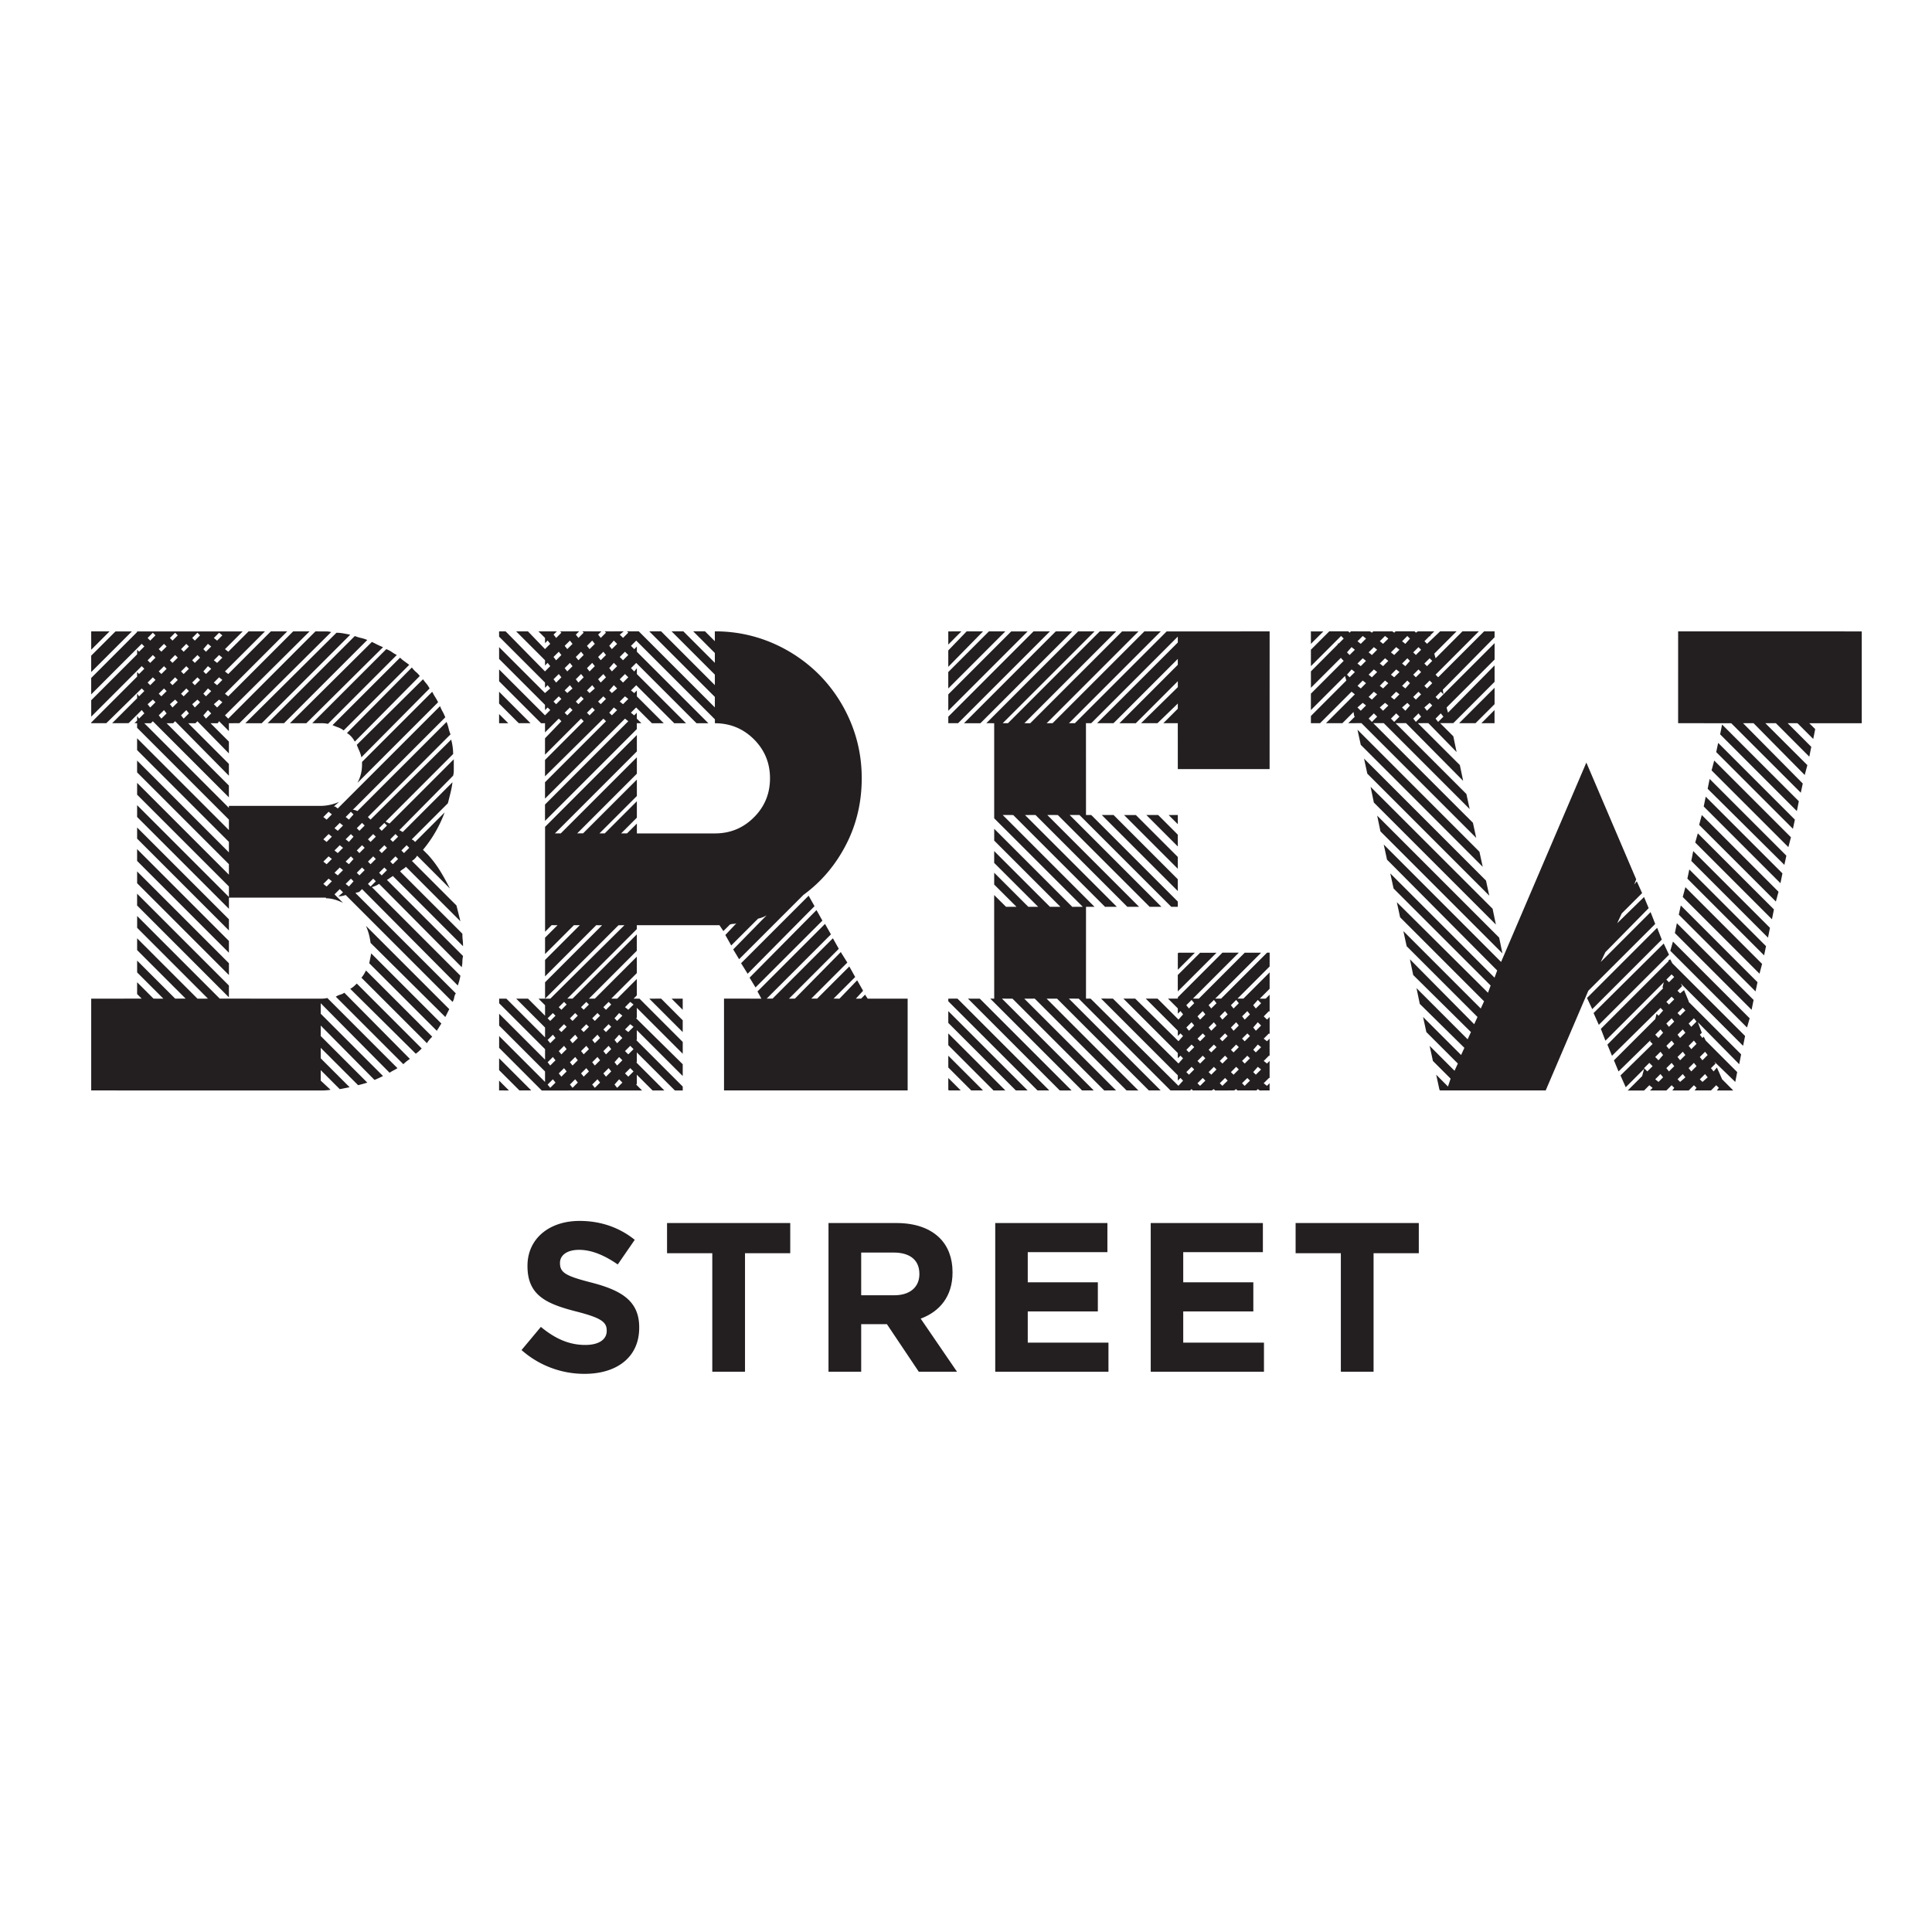
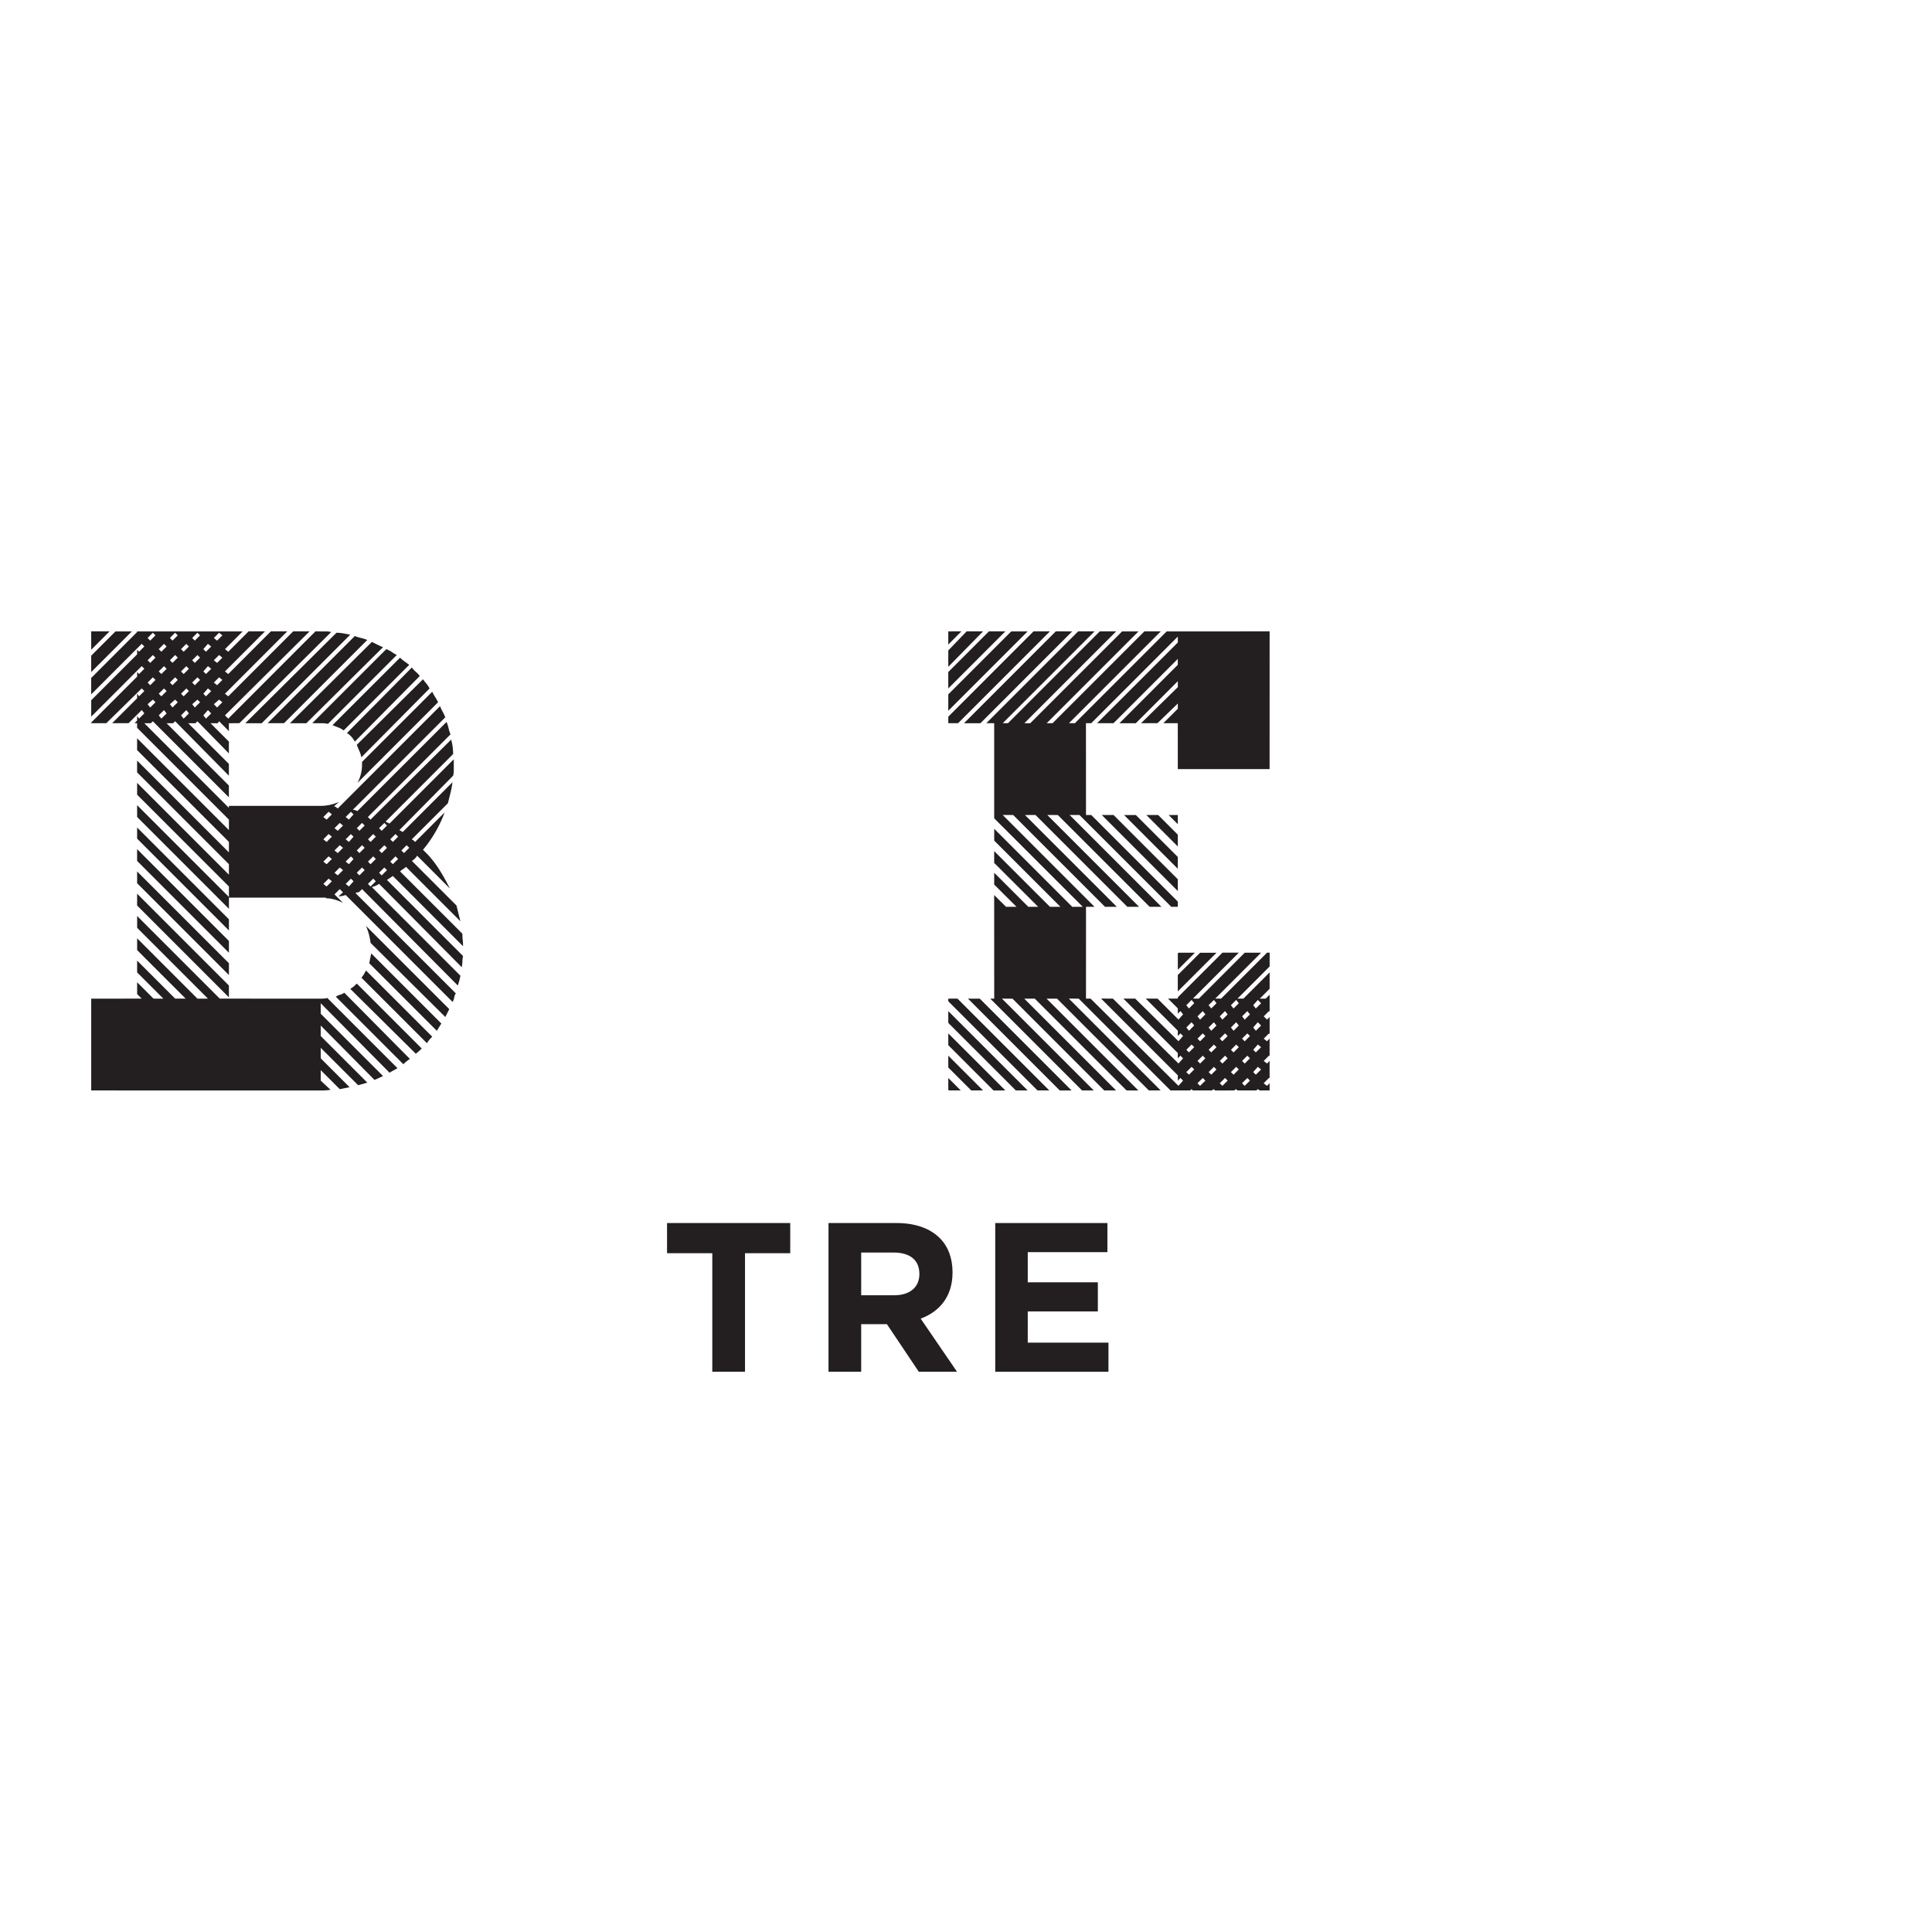
<svg xmlns="http://www.w3.org/2000/svg" data-bbox="6.69 46.314 129.886 54.47" viewBox="0 0 141.73 141.73" height="141.73" width="141.73" data-type="color">
  <g>
-     <path d="m38.26 99.039 1.418-1.699c.982.812 2.01 1.325 3.257 1.325.981 0 1.573-.39 1.573-1.028v-.031c0-.607-.374-.919-2.197-1.386-2.197-.562-3.615-1.169-3.615-3.335v-.031c0-1.979 1.589-3.288 3.817-3.288 1.589 0 2.945.498 4.052 1.386l-1.247 1.808c-.965-.669-1.916-1.073-2.835-1.073s-1.402.42-1.402.949v.031c0 .717.467.95 2.352 1.434 2.212.577 3.459 1.372 3.459 3.272v.031c0 2.167-1.651 3.38-4.004 3.38a6.942 6.942 0 0 1-4.628-1.745z" fill="#231F20" data-color="1" />
    <path d="M52.253 91.935h-3.319v-2.214h9.037v2.214h-3.318v8.693h-2.4v-8.693z" fill="#231F20" data-color="1" />
    <path d="M60.778 89.721h4.986c1.387 0 2.462.391 3.179 1.106.607.608.934 1.465.934 2.493v.031c0 1.761-.95 2.868-2.337 3.382l2.664 3.895H67.4l-2.337-3.489h-1.887v3.489h-2.398V89.721zm4.829 5.299c1.169 0 1.838-.624 1.838-1.543v-.03c0-1.029-.717-1.561-1.885-1.561h-2.384v3.134h2.431z" fill="#231F20" data-color="1" />
    <path d="M73.01 89.721h8.228v2.135h-5.843v2.213h5.142v2.136h-5.142v2.29h5.921v2.134H73.01V89.721z" fill="#231F20" data-color="1" />
-     <path d="M84.417 89.721h8.227v2.135h-5.843v2.213h5.142v2.136h-5.142v2.29h5.922v2.134h-8.306V89.721z" fill="#231F20" data-color="1" />
-     <path d="M98.363 91.935h-3.318v-2.214h9.037v2.214h-3.318v8.693h-2.4v-8.693z" fill="#231F20" data-color="1" />
    <path d="m8.037 46.318-1.346 1.348v-1.347l1.346-.001zm1.636.003L6.69 49.302V48.1l1.78-1.778h1.203zm18.714 18.231 5.581 5.581a2.154 2.154 0 0 0-.048.409c0 .113-.016.249-.048.41l-6.062-6.113a1.488 1.488 0 0 1-.265.145c-.08.033-.168.065-.264.097l6.494 6.496a4.212 4.212 0 0 1-.193.718l-7.023-7.071-.192.193a.352.352 0 0 1-.144.048.374.374 0 0 0-.144.049l7.36 7.359a.743.743 0 0 0-.12.312.755.755 0 0 1-.121.313l-7.84-7.842a2.128 2.128 0 0 1-.266.073c-.08.017-.168.025-.265.025l.337-.29-.241-.24-.384.386.625.623c-.45-.222-.867-.337-1.251-.336v-.048l-.384.001h-6.735v.818l-6.735-6.736v-.866l6.735 6.736v-.77l-6.735-6.735v-.866l6.734 6.735v-.77l-6.735-6.735v-.866l6.735 6.735v-.769l-6.735-6.735v-.866l6.735 6.735v-.77l-6.735-6.735v-.336h-.192l.193-.193v-.336l.145.191.385-.386-.192-.24-.962.961H8.23l1.828-1.826v-.337l.145.192.385-.386-.192-.191-2.598 2.55H6.691v-.048l3.367-3.367v-.337l.145.144.385-.387-.192-.191-3.704 3.705v-1.203l3.367-3.367v-.337l.144.144.385-.386-.192-.192-3.706 3.707v-1.203l3.367-3.367v-.048l7.745.001-1.298 1.299.241.191 1.49-1.492h1.203l-2.935 2.937.241.191 3.126-3.13h1.202l-4.569 4.574.241.191 4.762-4.763h1.202l-6.205 6.16.24.24 6.398-6.401.385.003.385-.001c.127 0 .256.015.385.046l-6.735 6.687-.77.003v.577l-.721-.723-.096.145-.53.001 1.347 1.347v.866l-2.309-2.357-.145.145-.529-.002 2.983 2.984v.865l-3.944-3.995-.145.145-.481.002 4.57 4.57v.866l-5.58-5.581-.145.145-.481-.002 6.206 6.208v-.145l6.735.001c.449-.001.897-.1 1.347-.29l-.385.334.096.003.192.144 7.505-7.507c.063.161.127.296.192.408.064.112.128.252.192.412l-6.782 6.783c.095 0 .208.032.336.095l6.542-6.542c.063.161.111.312.144.457.032.145.08.296.144.457l-6.061 6.062.192.192 5.917-5.87c.096.353.144.705.145 1.058l-4.956 4.957.289.143 4.714-4.715v.818c0 .128-.016.257-.047.385l-3.945 3.995c.128.064.208.112.241.144l3.656-3.657a6.735 6.735 0 0 1-.144.771l-.192.77-2.646 2.644c.032.034.056.051.072.052.016 0 .04.017.072.048l.096.096 2.165-2.164a9.307 9.307 0 0 1-1.587 2.739l.385.386c.319.354.608.737.866 1.153.256.417.497.853.722 1.3L30.6 62.772a1.06 1.06 0 0 1-.385.382l3.271 3.272.289 1.158-3.993-3.995a1.23 1.23 0 0 1-.216.169 1.12 1.12 0 0 0-.216.169l4.57 4.57c0 .161.007.312.024.457.016.144.024.297.023.458l-5.147-5.15-.433.29zm-4.859 8.709c.224-.001.385-.018.481-.051l5.147 5.149c-.096.062-.192.117-.289.166s-.192.105-.288.17l-5.051-5.098v.77l4.57 4.569a9.787 9.787 0 0 1-.625.287l-3.945-3.99v.77l3.416 3.416a9.969 9.969 0 0 1-.674.189l-2.742-2.74.001.771 2.116 2.116-.721.144-1.396-1.395v.77l.721.672a4.13 4.13 0 0 1-.721.051l-16.837-.003V73.26l3.704-.001-.336-.336v-.867l1.203 1.203.722.002-1.924-1.926v-.866l2.79 2.789.77.001-3.56-3.56v-.865l4.426 4.427.77-.002-5.195-5.195v-.866l6.061 6.061 7.406.002zm-6.735-5.004-6.734-6.735v-.818l6.735 6.735-.001.818zm-6.735-5.966 6.735 6.735v.866l-6.734-6.735-.001-.866zm.001 1.636 6.735 6.735v.866l-6.735-6.736v-.865zm0 1.635 6.734 6.735v.866l-6.735-6.736v-.865zm.769-18.76.192.191.385-.386-.193-.192-.384.387zm0 1.636.192.192.385-.386-.193-.192-.384.386zm0 1.635.192.192.385-.386-.192-.192-.385.386zm0 1.588.192.24.385-.386-.192-.192-.385.338zm.817-4.044.192.191.385-.382-.193-.192-.384.383zm0 1.636.193.191.385-.382-.193-.191-.385.382zm0 1.635.193.192.385-.382-.193-.192-.385.382zm.001 1.588.192.24.386-.382-.193-.24-.385.382zm.817-5.676.192.192.385-.382-.192-.196-.385.386zm0 1.636.192.191.385-.382-.192-.196-.385.387zm0 1.636.192.191.385-.382-.192-.196-.385.387zm0 1.587.192.24.385-.382-.192-.196-.385.338zm.818-4.04.193.192.384-.386-.192-.191-.385.385zm-.001 1.636.193.192.385-.386-.192-.191-.386.385zm.001 1.636.193.191.385-.386-.192-.191-.386.386zm0 1.587.193.24.385-.386-.192-.24-.386.386zm.818-5.68.192.196.385-.386-.193-.192-.384.382zm0 1.636.192.196.386-.386-.193-.191-.385.381zm0 1.636.193.196.384-.386-.192-.191-.385.381zm0 1.587.193.244.385-.386-.192-.192-.386.334zm.818-4.04.192.192.384-.382-.241-.196-.335.386zm0 1.636.193.191.385-.382-.241-.195-.337.386zm0 1.636.192.191.385-.382-.241-.196-.336.387zm0 1.588.192.239.385-.382-.241-.244-.336.387zm.77-5.676.24.192.385-.386-.241-.191-.384.385zm-.001 1.636.241.192.385-.386-.241-.192-.385.386zm.001 1.635.24.192.384-.386-.24-.192-.384.386zm0 1.588.241.24.384-.387-.24-.191-.385.338zm2.308 1.395 6.687-6.638c.16 0 .329.016.505.046.176.032.345.063.505.099l-6.494 6.493h-1.203zm1.637-.002 6.397-6.396c.16.064.313.111.457.143.145.032.296.079.457.146l-6.109 6.107h-1.202zm1.635.003 6.014-5.966.384.191c.127.064.272.128.433.195l-5.628 5.58h-1.203zm1.636-.002 5.436-5.436c.16.064.296.136.409.215.112.08.232.152.361.215l-5.051 5.053a2.315 2.315 0 0 0-.53-.046l-.625-.001zm1.443 6.685-.241-.191-.384.386.24.192.385-.387zm0 1.636-.241-.191-.384.386.24.191.385-.386zm0 1.636-.24-.192-.385.387.241.191.384-.386zm0 1.635-.241-.191-.385.386.241.192.385-.387zm.865-11.063a1.585 1.585 0 0 0-.385-.215 9.98 9.98 0 0 1-.433-.171l4.955-4.952c.097.096.2.184.312.263.113.081.233.168.361.264l-4.81 4.811zm-.047 6.976-.24-.192-.385.386.241.192.384-.386zm0 1.635-.241-.192-.385.386.241.191.385-.385zm.001 1.636-.242-.192-.385.386.241.191.386-.385zm-.53 9.286c.096-.064.2-.113.312-.146.112-.031.216-.08.312-.145l4.811 4.857a3.067 3.067 0 0 0-.481.387l-4.954-4.953zm1.299-13.374-.192-.192-.385.382.24.191.337-.381zm-.001 1.636-.192-.192-.385.383.24.191.337-.382zm0 1.635-.192-.192-.385.382.24.192.337-.382zm.001 1.636-.192-.192-.385.382.241.191.336-.381zm.095-10.247c-.16-.288-.353-.496-.577-.627l4.763-4.811c.096.132.199.244.312.339.112.096.2.191.265.288l-4.763 4.811zm-.336 18.137c.128-.064.289-.193.481-.387l4.762 4.763a3.335 3.335 0 0 1-.433.386l-4.81-4.762zm.817-16.984a2.191 2.191 0 0 0-.144-.457 10.906 10.906 0 0 1-.192-.457l4.858-4.811c.064.095.145.2.241.312.095.112.175.236.24.364l-5.003 5.049zm.241 5.002-.192-.191-.385.386.193.192.384-.387zm0 1.635-.192-.191-.385.386.192.192.385-.387zm0 1.636-.193-.192-.384.386.192.192.385-.386zm-.192-7.937 5.147-5.145c.063.128.135.256.216.384.081.128.152.257.216.384l-5.916 5.917c.224-.417.336-.867.336-1.348v-.192zm-.048 15.827c.096-.096.209-.273.337-.526l4.859 4.857c-.193.193-.322.353-.385.479l-4.811-4.81zm.674-2.548a4.514 4.514 0 0 0-.337-1.249l6.109 6.108-.289.578-5.483-5.437zm.384-7.794-.192-.192-.384.386.191.191.385-.385zm0 1.635-.192-.191-.385.386.192.192.385-.387zm0 1.636-.192-.192-.385.386.193.192.384-.386zm-.337 5.293 5.147 5.146a4.87 4.87 0 0 0-.167.265c-.049.08-.105.169-.169.266l-4.955-4.954.144-.723zm.577-9.19.193.196.385-.386-.192-.191-.386.381zm.001 1.635.193.196.385-.386-.192-.192-.386.382zm.191 1.832.386-.386-.193-.192-.384.382.191.196zm.626-2.648.192.191.385-.382-.192-.196-.385.387zm0 1.635.192.192.385-.382-.192-.196-.385.386zm.818-.817.192.192.385-.386-.192-.191-.385.385z" fill="#231F20" data-color="1" />
-     <path d="m53.065 68.302-.288-.432-.193.001h-5.869v.289l-5.099 5.097.385.003 4.715-4.715-.001 1.203-3.511 3.512.433-.001 3.079-3.078.001 1.203-1.876 1.875.433.003 1.443-1.444v1.202l-.24.242.433-.002 3.175 3.176v.866l-3.368-3.367v.721l-.048.049 3.415 3.368.001.864-3.368-3.367v.723h-.048l3.416 3.415.001.289-.578-.002-2.79-2.789-.001.722h-.048l2.069 2.069-.866-.001-1.154-1.154v.674l-.049.048.434.432-7.36.002-3.127-3.129v-.865l3.368 3.367v-.77l-3.367-3.368v-.865l3.368 3.368v-.771l-3.367-3.367v-.337h.529l2.838 2.839v-.722l-2.117-2.117h.866l1.251 1.251v-.77l-.482-.479.866-.003 5.437-5.388-.433.002-5.388 5.387v-1.203l4.185-4.183-.433-.003-3.752 3.754V70.42l2.55-2.551-.433.002-2.117 2.116v-1.202l.915-.914-.433-.002-.481.483v-7.697l6.734-6.735v1.203l-6.013 6.014.433-.002 5.58-5.58v1.203l-4.377 4.377.432-.001 3.945-3.942v1.203l-2.742 2.74.385.002 2.357-2.357v1.203l-1.154 1.155.433-.001.722-.72v.722h5.725c1.123 0 2.076-.392 2.862-1.18.786-.784 1.179-1.74 1.179-2.863s-.394-2.075-1.179-2.862c-.787-.783-1.74-1.176-2.862-1.177l-.001-.288-5.772-5.773-.385.382.241.244.192-.193v.385l5.244 5.241-.866.003-4.426-4.426-.385.382.24.244.193-.241v.433l3.608 3.607-.866-.001-2.791-2.788-.384.382.24.196.193-.193v.433l1.973 1.972h-.866L46.667 51.9l-.385.382.241.196.192-.193v.433l.337.335-.336.001v.433l-6.735 6.734V59.02l6.11-6.111-.241-.191-5.868 5.869v-1.203l4.474-4.474-.193-.191-4.281 4.232v-1.203l2.838-2.84-.193-.192-2.645 2.647V54.16l1.202-1.251-.192-.192-1.01 1.01v-.673l-.289.001-3.079-3.08v-.866l3.368 3.367.384-.386-.192-.191-.193.193v-.385l-3.367-3.368-.001-.866 3.368 3.368.384-.338-.192-.24-.192.193v-.385l-3.368-3.368v-.385l.48-.001 2.887 2.937.386-.387-.193-.24-.191.193v-.385l-2.118-2.118.866.001 1.251 1.299.385-.387-.193-.24-.191.193v-.385l-.481-.479 1.347-.001-.24.237.192.244.384-.386-.096-.096 1.395-.001-.241.241.192.24.385-.386-.096-.096 1.396.003-.241.237.192.24.385-.382-.096-.096 1.395-.001-.289.242.241.239.384-.386-.096-.096.866.001 5.581 5.581v-.77l-4.811-4.81.866-.003 3.945 3.947v-.77l-3.176-3.176.866.001 2.309 2.31v-.722l-1.588-1.59h.866l.721.724v-.722a10.565 10.565 0 0 1 4.187.839 10.965 10.965 0 0 1 3.439 2.309 10.88 10.88 0 0 1 2.309 3.44c.561 1.317.841 2.711.842 4.186 0 1.764-.385 3.393-1.155 4.883-.769 1.49-1.812 2.72-3.126 3.679l-4.715 4.715-.433-.72 2.453-2.502a1.907 1.907 0 0 1-.625.243l-1.973 1.971-.432-.769.817-.865a.467.467 0 0 1-.216.049.84.84 0 0 0-.264.049l-.482.479zM38.056 53.053l-1.444-1.442v-.866l2.309 2.309-.865-.001zm-.769.003-.674-.001v-.674l.674.675zm-.673 24.58 2.357 2.357h-.866l-1.492-1.49.001-.867zm-.001 1.636.722.723-.722-.002v-.721zm4.137-4.76-.192-.195-.385.385.192.192.385-.382zm0 1.634-.192-.243-.385.386.193.239.384-.382zm0 1.636-.192-.242-.385.385.192.239.385-.382zm.001 1.636-.193-.242-.385.385.192.24.386-.383zm.432-31.367-.192-.24-.385.382.192.244.385-.386zm0 1.635-.192-.24-.385.382.193.244.384-.386zm0 1.588-.192-.192-.385.382.192.196.385-.386zm.386 22.416-.193-.192-.385.387.192.191.386-.386zm-.001 1.635-.193-.191-.385.387.192.191.386-.387zm0 1.636-.192-.239-.384.387.191.239.385-.387zm0 1.637-.191-.24-.386.386.192.24.385-.386zm.433-31.364-.193-.24-.384.383.192.239.385-.382zm0 1.636-.193-.24-.384.382.192.24.385-.382zM42 50.505l-.192-.24-.385.382.192.191.385-.333zm0 1.588-.192-.191-.385.382.192.192.385-.383zm-.191 22.611.192.191.384-.386-.191-.192-.385.387zm-.001 1.587.193.24.385-.386-.192-.24-.386.386zm.001 1.637.193.239.385-.387-.192-.239-.386.387zm0 1.634.192.24.386-.387-.194-.24-.384.387zm1.009-31.513-.191-.24-.386.387.192.239.385-.386zm0 1.636-.192-.24-.385.386.193.24.384-.386zm.001 1.587-.193-.191-.385.386.192.191.386-.386zm-.193 22.611.192.192.385-.383-.193-.191-.384.382zm0 1.636.192.192.385-.383-.193-.191-.384.382zm.001 1.586.192.24.384-.382-.192-.24-.384.382zm-.001 1.637.193.24.384-.383-.192-.24-.385.383zm1.01-31.509-.192-.24-.385.386.192.24.385-.386zm0 1.635-.192-.24-.385.387.192.24.385-.387zm0 1.636-.192-.24-.385.386.192.192.385-.338zm0 1.587-.192-.192-.385.386.192.192.385-.386zm-.192 22.611.192.191.385-.385-.192-.193-.385.387zm0 1.588.193.239.384-.384-.192-.242-.385.387zm0 1.636.192.239.385-.385-.192-.241-.385.387zm0 1.635.192.24.386-.385-.193-.241-.385.386zm1.01-31.51-.191-.24-.386.382.192.239.385-.381zm0 1.636-.192-.24-.385.382.193.24.384-.382zm0 1.587-.193-.191-.385.382.192.192.386-.383zm-.192 22.612.192.191.386-.387-.193-.191-.385.387zm.001 1.635.191.191.386-.388-.193-.19-.384.387zm0 1.587.192.24.384-.387-.191-.24-.385.387zm0 1.636.192.239.384-.386-.191-.239-.385.386zm1.009-31.509-.242-.244-.336.386.192.24.386-.382zm0 1.635-.241-.244-.336.386.192.24.385-.382zm-.001 1.636-.24-.244-.336.386.191.192.385-.334zm0 1.587-.24-.195-.337.386.193.191.384-.382zM45.08 74.7l.192.196.385-.387-.24-.191-.337.382zm0 1.588.192.243.385-.385-.24-.24-.337.382zm0 1.635.192.244.385-.387-.241-.238-.336.381zm0 1.636.192.245.385-.387-.241-.24-.336.382zm1.009-31.51-.241-.239-.385.386.241.239.385-.386zm.001 1.636-.241-.239-.385.386.241.24.385-.387zm0 1.588-.241-.192-.385.386.241.192.385-.386zm-.24 22.611.24.191.385-.382-.241-.195-.384.386zm0 1.636.24.191.385-.383-.241-.195-.384.387zm0 1.586.24.24.385-.382-.241-.244-.384.386zm0 1.637.241.239.384-.382-.239-.244-.386.387zm2.646-5.486 1.588 1.591-.001.865-2.453-2.452.866-.004zm.769.002.818.001v.818l-.818-.819zm17.319 0v6.734l-13.47-.001-.001-6.735 2.743.003-.289-.529 4.955-4.955.434.768-4.714 4.715.432-.001 4.426-4.427.434.772-3.656 3.657.433-.001 3.367-3.416.481.769-2.646 2.647.433-.002 2.358-2.357.432.772-1.586 1.585.432.003 1.299-1.348.434.769-.53.579.385-.002.289-.29.192.292 2.933-.001zm-7.264-7.552.433.768-4.907 4.957-.481-.772 4.955-4.953zm-3.897 6.731-.434-.719 4.908-4.957.433.772-4.907 4.904z" fill="#231F20" data-color="1" />
    <path d="m69.565 46.32.961-.003-.96.966-.001-.963zm1.346-.001h1.203l-2.549 2.599v-1.203l1.346-1.396zm1.636-.002h1.203l-4.185 4.188-.001-1.202 2.983-2.986zm1.636.003h1.203l-5.821 5.821.001-1.203 4.617-4.618zm2.838-.002-6.736 6.734-.719.002v-.481l6.252-6.256h1.203zM69.566 73.26l.672-.003 6.737 6.736-.866-.001-6.544-6.54.001-.192zm0 1.779v-.865l5.821 5.82-.866-.001-4.955-4.954zm.001 1.636-.001-.865 4.186 4.183-.866.003-3.319-3.321zm0 1.636-.001-.865 2.55 2.548h-.866l-1.683-1.683zm-.001 1.635v-.865l.914.912-.866.001-.048-.048zm2.355-26.891h-1.203l6.735-6.739 1.202.004-6.734 6.735zm-.911 20.204.866.001 6.734 6.735-.866-.001-6.734-6.735zM93.138 56.42h-6.735l-.001-3.368h-1.059l1.059-1.058.003-.385-1.494 1.444h-1.203l2.697-2.647-.002-.433-3.08 3.082H82.12l4.282-4.285v-.433l-4.716 4.715h-1.202l5.919-5.918v-.433l-6.353 6.353-.385-.002.003 6.734.385.003 6.35 6.348.001.384-.48.002-6.736-6.736-.721-.001 6.734 6.735-.865.001-6.735-6.733-.771-.001 6.736 6.736-.865-.001-6.737-6.736-.77.003 6.736 6.731-.865.003-6.736-6.735-.77-.002 6.735 6.735-.625-.002-.001 6.735.337.003 6.444 6.396.34-.382-.193-.195-.191.192-.001-.386-5.628-5.629.865.002 4.812 4.761.335-.382-.193-.193-.191.19-.002-.384-3.99-3.991.866.001 3.174 3.124.336-.383-.189-.193-.195.191.002-.386-2.357-2.356.866.001 1.538 1.538.338-.383-.193-.242-.192.192-.001-.386-.72-.718.722-.003-.001-.097 3.272-3.271h1.202l-3.367 3.368.433.003 3.367-3.368h1.203l-3.367 3.367.433-.001 3.368-3.368h.192l-.003 1.013-2.357 2.357h.434l1.924-1.925-.001 1.204-.721.724.434-.001.287-.29.001 1.251-.049-.049-.383.387.239.24.193-.193.001 1.251-.049-.048-.388.386.241.192.192-.194v1.251l-.049.001-.383.386.241.191.191-.193.001 1.251h-.049l-.387.386.24.192.193-.193.001.529-.722.002-.145-.1-.096.098-1.396.001-.097-.097-.144.097-1.396.001-.096-.096-.145.095-1.395-.001-.098-.097-.096.098h-1.442l-6.734-6.734-.722-.002 6.734 6.735-.866.001-6.734-6.733-.77-.001 6.734 6.735-.866-.001-6.734-6.735-.771.002 6.735 6.731-.866.003-6.733-6.735-.771-.001 6.734 6.735h-.858l-6.734-6.736.289.003-.003-7.601.869.862.77.001-1.638-1.634.002-.866 2.502 2.501.722-.002-3.226-3.22v-.866l4.091 4.087.771.001-4.86-4.858.001-.866 5.725 5.725.77-.003-6.497-6.491v-6.976l-.577-.002 6.735-6.734h1.202l-6.735 6.735.386-.001 6.734-6.735h1.203l-6.735 6.736.433.001 6.735-6.734h1.203l-6.735 6.734.433-.001 6.735-6.735h1.203l-6.735 6.734.433.002 6.735-6.734 7.553-.002-.002 10.101zm-12.315 3.366.866.001 4.712 4.714.003.866-5.581-5.581zm1.636.003.866.001 3.078 3.076-.001.866-3.943-3.943zm1.636-.002.866.001 1.44 1.442.003.866-2.309-2.309zm2.309 0-.001.674-.673-.671.674-.003zm.001 11.353-.001-1.203.048-.048h1.203l-1.25 1.251zm-.003 1.588-.001-1.203 1.639-1.633h1.202l-2.84 2.836zm1.013.626-.389.386.194.24.387-.387-.192-.239zm-.003 1.635-.383.387.193.239.383-.387-.193-.239zm.002 1.636-.383.386.188.191.388-.386-.193-.191zm0 1.636-.386.386.193.191.384-.386-.191-.191zm.817-4.088-.384.386.191.24.386-.387-.193-.239zm.002 1.636-.388.386.193.191.385-.386-.19-.191zm-.003 1.634-.384.387.193.191.383-.386-.192-.192zm.002 1.636-.387.387.192.191.388-.387-.193-.191zm.819-5.724-.388.383.192.239.388-.382-.192-.24zm-.003 1.636-.384.382.193.24.384-.383-.193-.239zm.002 1.636-.384.382.188.192.389-.383-.193-.191zm0 1.636-.386.382.193.192.383-.383-.19-.191zm.817-4.092-.384.386.191.24.386-.385-.193-.241zm.001 1.635-.387.387.193.192.385-.385-.191-.194zm-.002 1.636-.383.386.192.192.384-.385-.193-.193zm.002 1.636-.387.385.192.192.388-.384-.193-.193zm.818-5.724-.388.387.193.24.388-.387-.193-.24zm-.002 1.635-.384.387.193.24.384-.387-.193-.24zm.001 1.637-.383.385.188.192.388-.386-.193-.191zm0 1.635-.386.387.193.191.384-.386-.191-.192zm.818-4.088-.384.382.191.244.385-.386-.192-.24zm.002 1.636-.389.382.193.196.385-.386-.189-.192zm-.003 1.635-.384.382.193.196.384-.387-.193-.191zm.001 1.636-.387.382.192.196.388-.387-.193-.191zm.77-5.727-.34.386.193.24.388-.383-.241-.243zm-.002 1.635-.335.386.193.239.384-.382-.242-.243zm.001 1.635-.335.387.188.191.389-.382-.242-.196zm0 1.637-.337.386.192.192.384-.383-.239-.195z" fill="#231F20" data-color="1" />
-     <path d="m97.081 46.32-.914.913v-.914l.914.001zm1.827 6.732.483-.479-.048-.048-.049-.293-.819.821h-1.202l2.117-2.116-.242-.196-2.309 2.31-.673.002.002-.53 2.597-2.599-.098-.336-2.501 2.502v-1.203l2.405-2.406-.189-.192v-.048l-2.213 2.213-.001-1.203 1.97-1.975.002-.097.047.052.387-.386-.193-.192-2.213 2.213-.001-1.203 1.347-1.348h1.396l.097.096.096-.097 1.396.003.145.096.096-.097 1.395-.001.146.096.096-.096 1.395-.001.097.096.144-.093h1.203l-.288.286v.096l-.048-.048-.384.386.19.192.962-.914h1.203l-1.634 1.638.097.336 1.97-1.975h1.203l-3.173 3.178.189.192 3.368-3.367.77-.003.001.433-3.798 3.85.044.337-.192-.192-.383.386.192.191 4.139-4.14-.002 1.203-3.514 3.512.001.048.097.337 3.415-3.465.001 1.203-3.032 3.033h-.962l.966.963.24 1.154-2.072-2.118-.77.002 3.082 3.076.24 1.154-4.188-4.231-.77-.001 5.197 5.197.241 1.105-6.305-6.304-.769.003 7.313 7.31.24 1.106-8.42-8.417-.965.003zm-.094-5.195.193.192.383-.382-.241-.195-.335.385zm.579 1.446-.241-.196-.337.386.19.192.388-.382zm.192-2.262.238.191.387-.386-.241-.191-.384.386zm-.003 1.635.242.191.383-.386-.236-.191-.389.386zm.003 1.636.241.191.383-.386-.241-.192-.383.387zm-.003 1.587.241.239.387-.386-.24-.192-.388.339zm9.189 11.69-8.947-8.949-.24-1.106 8.946 8.949.241 1.106zm.481 2.115-8.947-8.949-.24-1.105 8.947 8.949.24 1.105zm-8.851-17.849.241.196.384-.387-.241-.191-.384.382zm0 1.636.239.195.388-.386-.241-.191-.386.382zm0 1.635.241.196.384-.386-.242-.191-.383.381zm.001 1.588.24.244.385-.386-.241-.24-.384.382zm9.334 15.109-8.951-8.949-.24-1.154 8.951 8.945.24 1.158zm.481 2.115-8.948-8.949-.24-1.154 8.948 8.948.24 1.155zm-8.996-22.899.238.191.387-.382-.241-.196-.384.387zm-.002 1.635.241.192.383-.382-.236-.196-.388.386zm.001 1.636.241.191.384-.382-.241-.196-.384.387zm-.002 1.587.241.24.388-.382-.241-.195-.388.337zm15.299 20.782-3.126 7.314h-7.745l-.048-.048-.24-1.106.864.867.194-.578-1.299-1.298-.241-1.11 1.827 1.83.243-.53-2.31-2.309-.241-1.106 2.789 2.788.242-.525-3.271-3.224-.241-1.154 3.75 3.751.243-.529-4.236-4.186-.241-1.154 4.716 4.762.242-.53-5.197-5.193-.24-1.105 5.676 5.677.243-.53-6.159-6.161-.24-1.106 6.687 6.64.193-.53-7.12-7.118-.24-1.106 7.647 7.648.194-.528-8.082-8.13-.24-1.109 8.608 8.613 6.255-14.626 3.657 8.566-.146.382.191-.237.388.865-1.494 1.492-.334.719 1.97-1.923.34.816-3.176 3.227-.339.719 3.655-3.657.34.869-4.908 4.901zm-14.48-24.822.241.192.384-.386-.241-.191-.384.385zm.001 1.637.237.191.389-.386-.241-.191-.385.386zm-.001 1.635.241.192.383-.387-.241-.191-.383.386zm.001 1.587.24.24.385-.386-.241-.239-.384.385zm.818-5.675.238.192.338-.386-.193-.192-.383.386zm-.002 1.636.241.191.336-.386-.189-.192-.388.387zm.001 1.635.242.191.335-.386-.193-.192-.384.387zm-.001 1.588.241.239.339-.385-.192-.192-.388.338zm.819-4.044.193.192.384-.382-.193-.192-.384.382zm0 1.636.191.192.387-.382-.193-.191-.385.381zm-.001 1.635.193.192.384-.382-.193-.191-.384.381zm.002 1.588.192.24.385-.382-.193-.24-.384.382zm.815-4.04.193.192.384-.386-.188-.192-.389.386zm.002 1.636.193.191.384-.387-.193-.191-.384.387zm-.003 1.587.193.24.388-.386-.192-.192-.389.338zm.822.819.191.24.386-.386-.193-.24-.384.386zm4.33-1.061-1.398 1.396h-1.202l2.601-2.599v1.203zm-.003 1.395-.963.003.963-.966v.963zm12.27 15.876-5.102 5.101-.384-.82 5.146-5.146.34.865zm.53 1.109-5.15 5.145-.384-.864 5.146-5.101.388.82zm.238.624 5.343 5.338-.146.722-4.57-4.57.098.191-.34.339.193.19.287-.236.34.816v.048l3.847 3.848-.142.722-3.034-3.079.291.771-.144.146.189.24.096-.098.146.288 2.309 2.31-.141.723-1.541-1.492.097.146-.34.334.193.24.244-.286.383.864.817.819h-1.203l.145-.192-.194-.192-.383.383h-1.202l.144-.193-.193-.19-.384.386h-1.202l.144-.192-.193-.193-.384.384-1.202-.001.191-.188-.241-.195-.384.387h-1.202l1.059-1.059.143-.529-1.347 1.348-.384-.865 2.357-2.31-.193-.195.049-.097-2.357 2.31-.337-.817 3.033-3.028.095-.386.145.144.335-.385-.192-.192-3.56 3.513-.336-.817 4.091-4.139-.049-.049.095-.385-4.282 4.285-.335-.87 4.953-4.952.048-.144v.048l.096-.048.141.281zm-1.441 7.554-.241-.244-.388.387.241.239.388-.382zm.769-2.456-.193-.24-.383.387.237.239.339-.386zm-.002 1.636-.19-.24-.387.387.242.239.335-.386zm.002 1.635-.193-.24-.384.387.241.191.336-.338zm.815-7.359-.193-.192-.383.383.192.195.384-.386zm.003 1.636-.194-.191-.383.382.192.195.385-.386zm-.003 1.635-.189-.24-.388.383.193.243.384-.386zm.002 1.636-.193-.24-.384.383.193.243.384-.386zm.002 1.636-.193-.24-.388.383.192.243.389-.386zm-.096-9.14 5.628 5.628-.194.675-5.628-5.629.194-.674zm.288-1.348 5.628 5.629-.146.723-5.628-5.629.146-.723zm13.562-14.672-3.85.001.436.431-.146.722-1.154-1.154-.721-.001 1.733 1.734-.146.722-2.453-2.457-.771.002 3.082 3.076-.194.723-3.753-3.8-.771-.001 4.382 4.427-.146.674-5.102-5.098-3.897-.002.001-6.735 13.47.001v6.735zm-13.515 21.262.192.191.385-.383-.194-.193-.383.385zm.001 1.588.188.239.388-.382-.193-.242-.383.385zm-.002 1.635.193.239.384-.382-.19-.241-.387.384zm.002 1.636.192.191.385-.334-.193-.241-.384.384zm.239-12.75 5.629 5.629-.146.674-5.629-5.629.146-.674zm.337-1.343 5.628 5.629-.191.717-5.631-5.627.194-.719zm.288-1.3 5.628 5.628-.143.674-5.627-5.629.142-.673zm-.049 11.305.193.239.383-.386-.188-.24-.388.387zm.002 1.636.192.239.384-.386-.193-.24-.383.387zm-.003 1.635.193.239.388-.386-.193-.24-.388.387zm.337-15.924 5.629 5.629-.143.722-5.628-5.629.142-.722zm.337-1.301 5.584 5.581-.146.722-5.628-5.629.19-.674zm.292-1.343 5.628 5.628-.194.718-5.628-5.624.194-.722zm-.147 17.752.193.239.383-.386-.188-.24-.388.387zm.002 1.635.193.192.383-.338-.192-.24-.384.386zm.432-20.735 5.629 5.628-.146.722-5.629-5.629.146-.721zm.288-1.3 5.629 5.629-.146.674-5.628-5.581.145-.722zm.336-1.349 5.629 5.629-.189.722-5.633-5.629.193-.722zm.289-1.295 5.628 5.629-.143.672-5.627-5.627.142-.674zm.287-1.349 5.631 5.629-.145.722-5.628-5.629.142-.722z" fill="#231F20" data-color="1" />
  </g>
</svg>